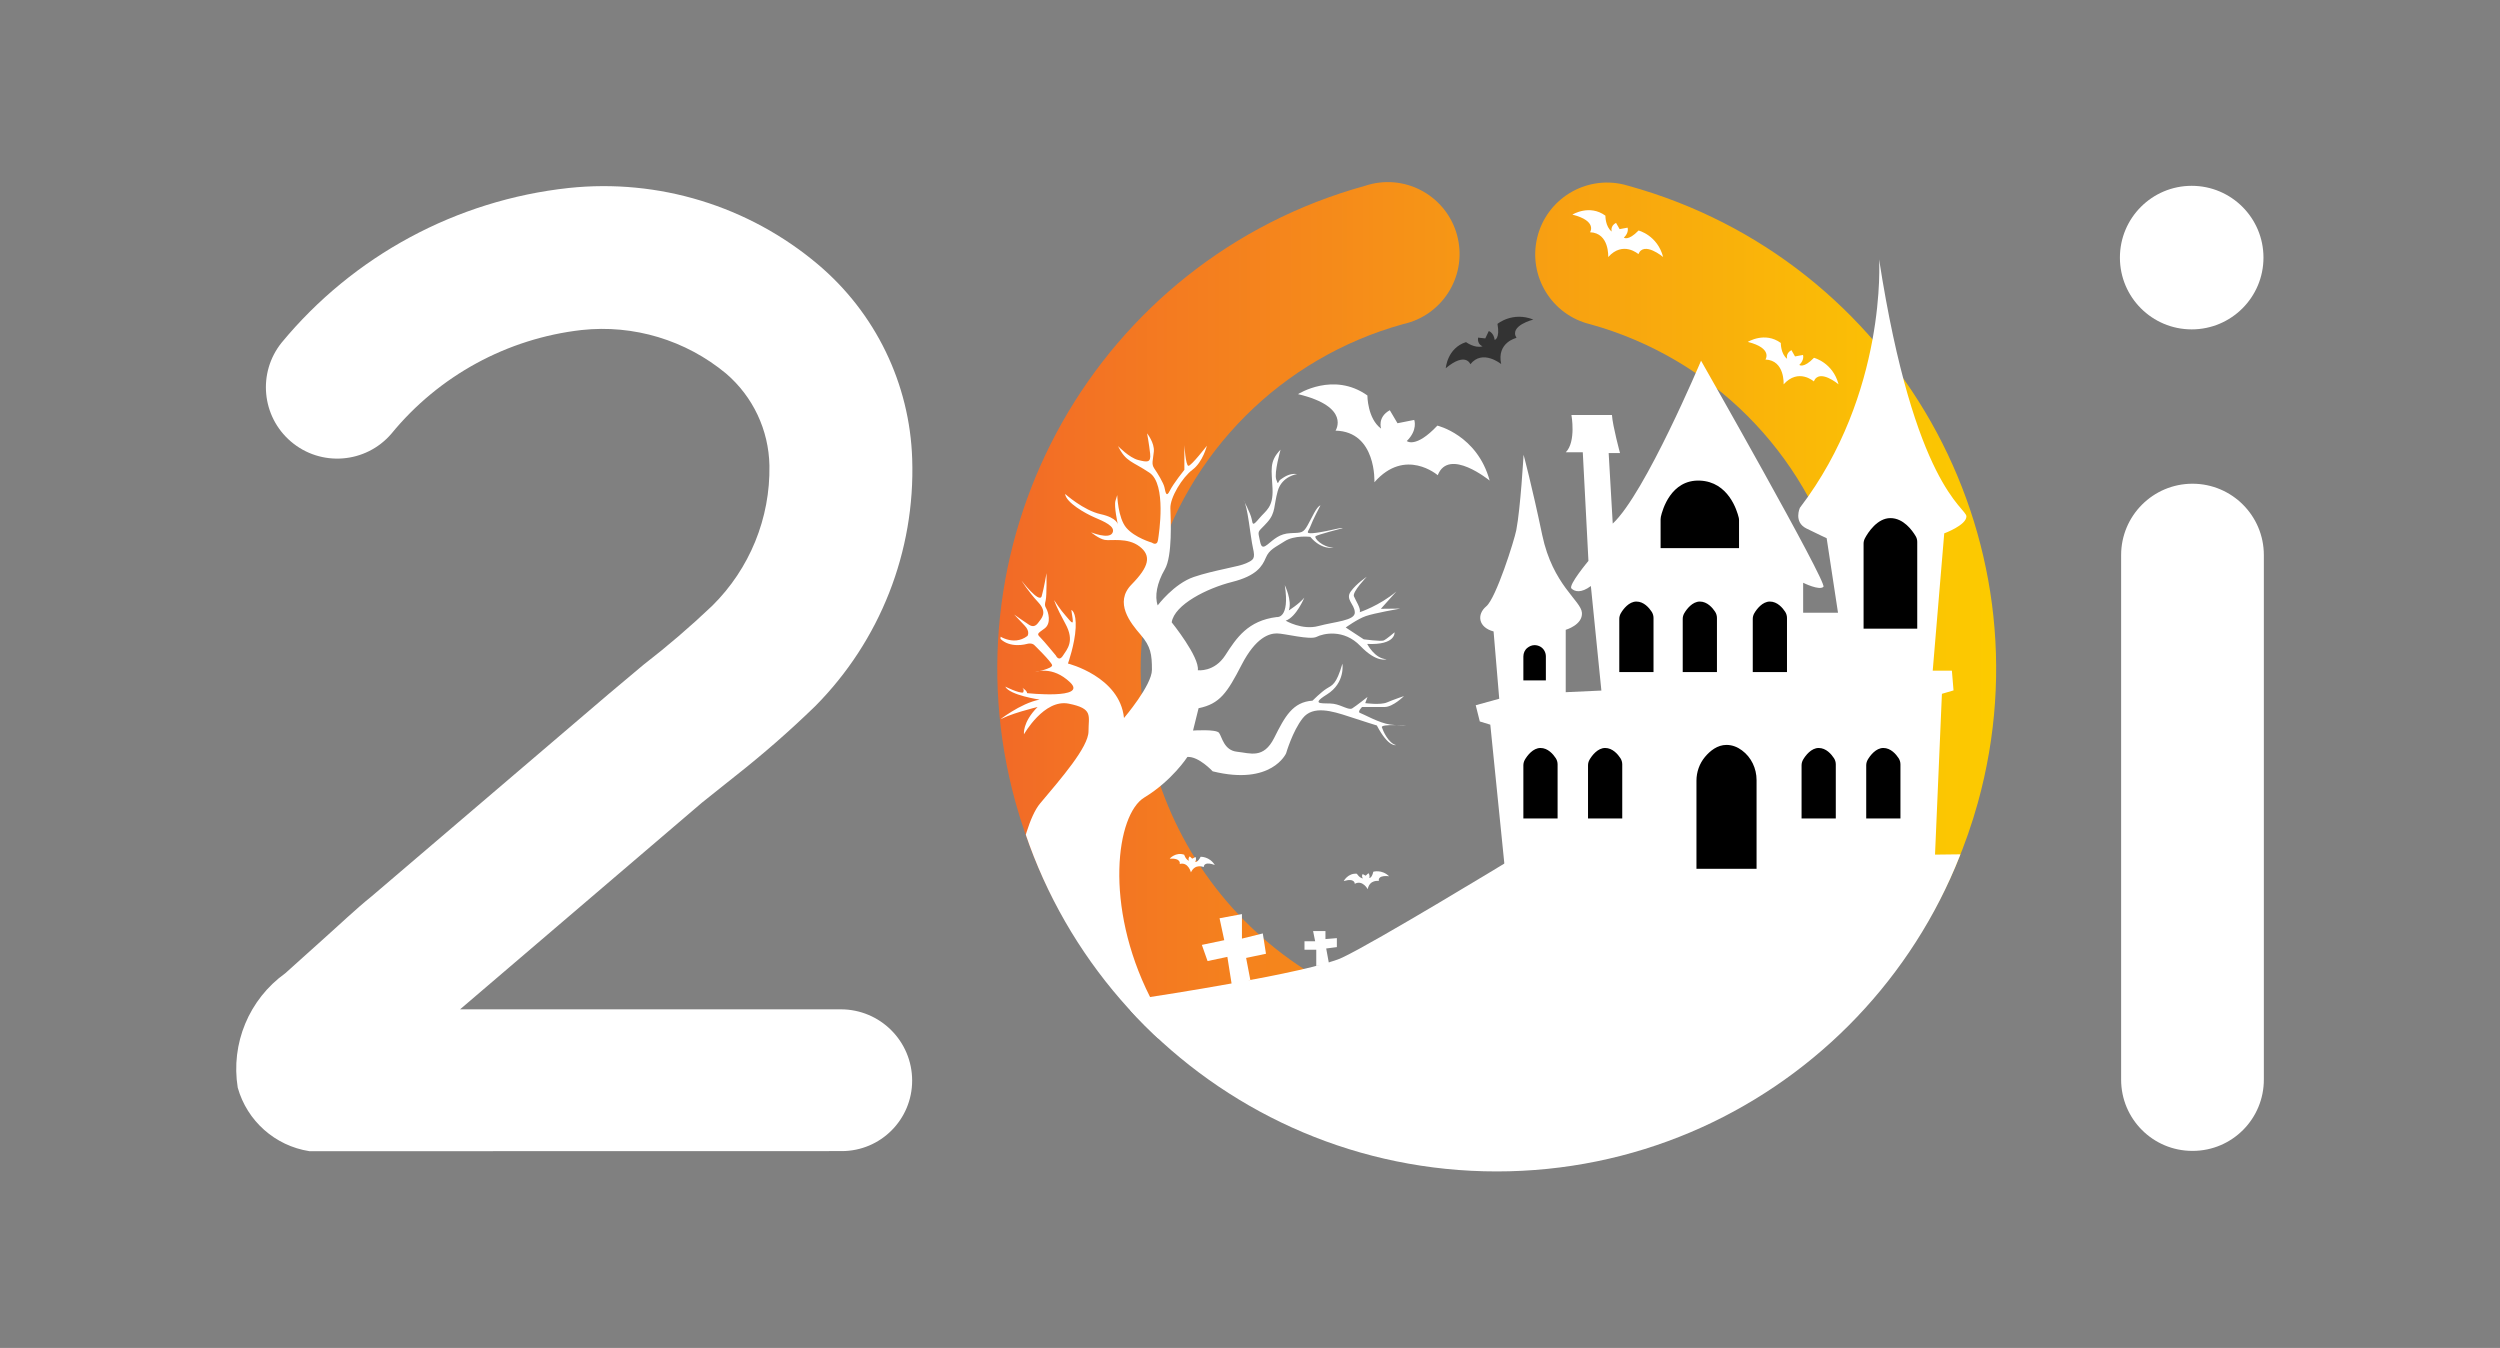
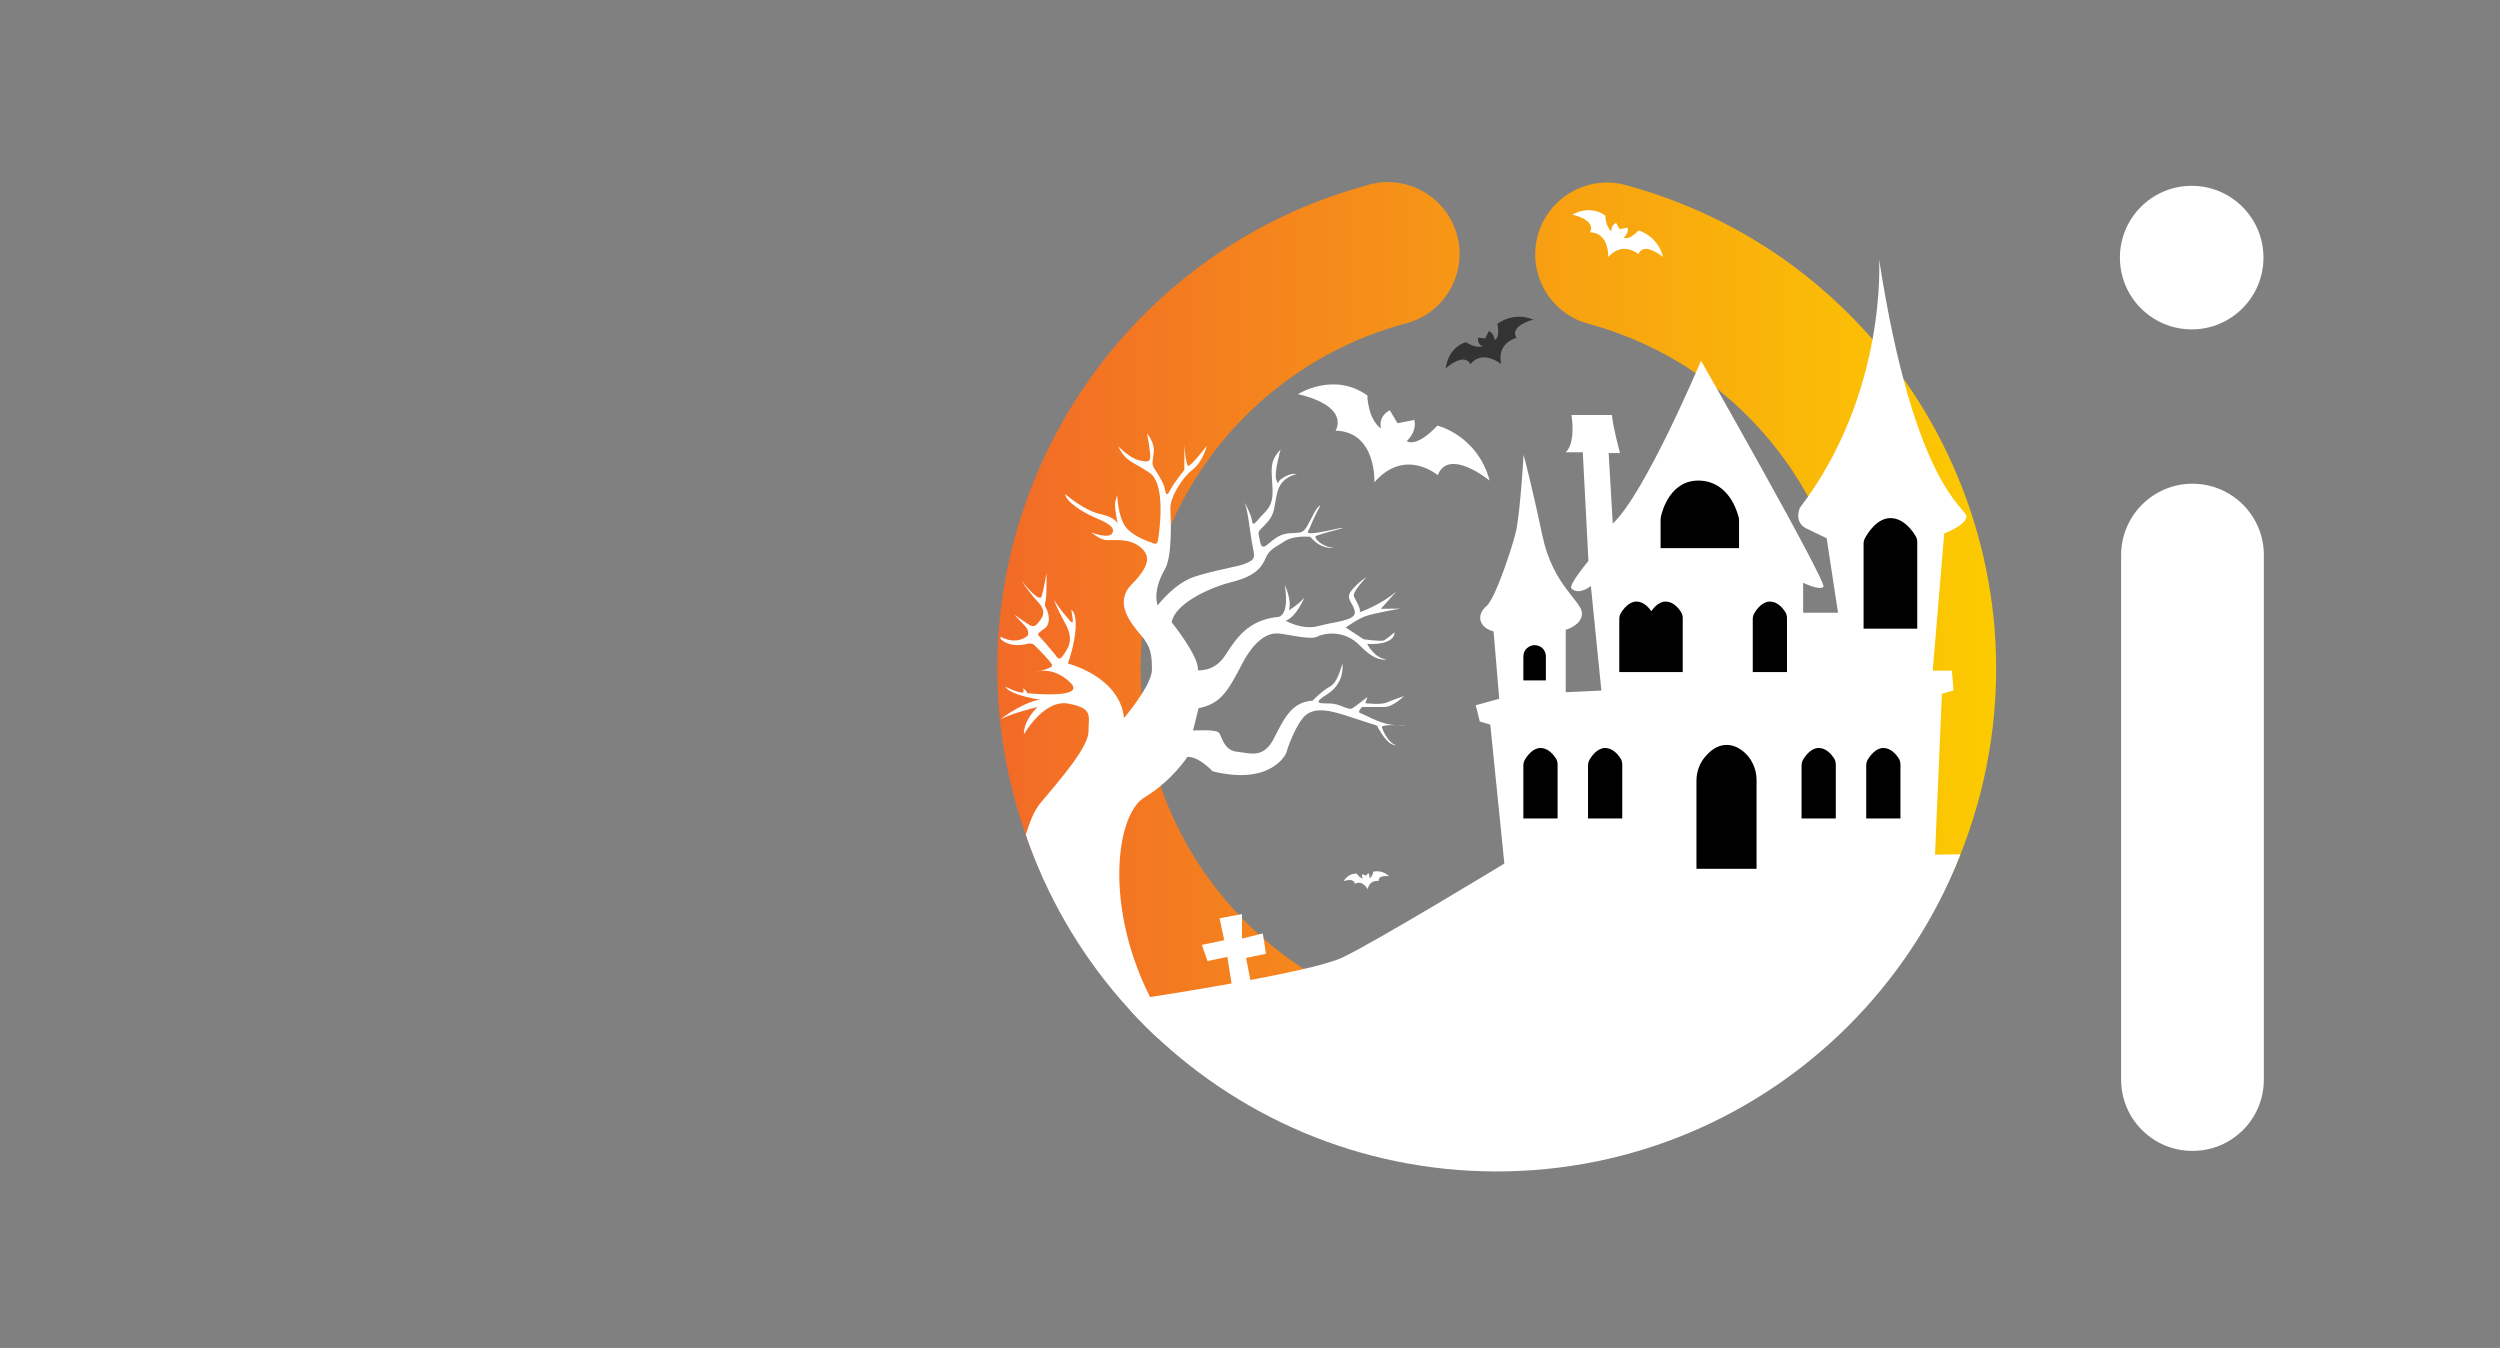
<svg xmlns="http://www.w3.org/2000/svg" id="Layer_2" data-name="Layer 2" viewBox="0 0 473.31 255.2">
  <rect x="0" y="0" width="473.31" height="255.2" fill="#808080" stroke="none" />
  <defs>
    <style>
      .cls-1 {
        fill: none;
      }

      .cls-2 {
        fill: url(#linear-gradient);
      }

      .cls-3 {
        fill: #fff;
      }

      .cls-4 {
        fill: #333;
      }

      .cls-5 {
        clip-path: url(#clippath);
      }
    </style>
    <linearGradient id="linear-gradient" x1="188.8" y1="126.54" x2="377.92" y2="126.54" gradientUnits="userSpaceOnUse">
      <stop offset="0" stop-color="#f26a27" />
      <stop offset="1" stop-color="#fccb00" />
    </linearGradient>
    <clipPath id="clippath">
      <path class="cls-1" d="M377.54,127.6c0,52.01-42.16,94.18-94.18,94.18s-94.18-42.16-94.18-94.18,42.16-94.18,94.18-94.18c32.51,0,61.17,16.47,78.09,41.52,10.15,15.03,16.08,33.15,16.08,52.66Z" />
    </clipPath>
  </defs>
  <g id="Layer_2-2" data-name="Layer 2">
    <g>
      <rect class="cls-1" width="473.31" height="255.2" />
      <g>
        <g>
          <path id="_20i_Symbol_20i_Orange" data-name="20i Symbol_20i Orange" class="cls-2" d="M265.62,191.87c-36.03-9.97-57.16-47.26-47.2-83.3,6.34-22.93,24.26-40.85,47.2-47.2,7.34-1.6,12-8.84,10.4-16.18-1.6-7.34-8.84-12-16.18-10.4-.49.11-.97.24-1.44.4-50.5,13.98-80.11,66.25-66.13,116.75,8.89,32.13,34,57.24,66.13,66.13,1.18.33,2.4.5,3.63.5h0c7.52-.04,13.58-6.16,13.55-13.67-.03-6.08-4.09-11.41-9.95-13.04ZM301.08,191.88c36.03-10,57.14-47.33,47.13-83.36-6.35-22.89-24.24-40.78-47.13-47.13-7.3-1.75-11.8-9.1-10.05-16.4,1.75-7.3,9.1-11.8,16.4-10.05.31.07.61.16.91.25,50.51,14,80.11,66.29,66.11,116.8-8.9,32.12-33.99,57.21-66.11,66.11-1.19.33-2.41.49-3.64.49h0c-7.51.01-13.61-6.07-13.62-13.58,0-6.13,4.09-11.51,10-13.14h0Z" />
          <g class="cls-5">
            <g>
              <path class="cls-3" d="M191.11,174.39s1.87-17.59,5.8-22.27c3.93-4.68,9.17-10.67,9.17-13.66s.94-4.3-3.74-5.24c-4.68-.94-8.48,5.8-8.48,5.8,0,0-.33-2.25,2.58-5.17,0,0-5.84,1.4-7.42,2.61,0,0,4.13-3.31,7.81-4.01,0,0-5.68-.82-6.51-2.46,0,0,2.55,1.28,3.37,1.12,0,0,.33-.52-.15-.91,0,0,.94.58.91,1.03,0,0,11.55,1.22,8.15-2.04s-6.6-1.95-6.6-1.95c0,0,3.31-.67,3.19-1.31s-3.4-3.83-3.4-3.83c0,0-.43-.46-1.43-.18s-4.13.7-5.62-1.82c0,0,3.01,2.4,5.78.3,0,0,.58-.82-.55-1.98-1.12-1.16-1.95-2.07-1.95-2.07,0,0,2.22,1.58,2.83,1.95s1.16.36,1.73-.43,1.82-1.88-.03-3.86c-1.85-1.98-3.16-4.1-3.16-4.1,0,0,3.4,4.44,3.83,2.95.43-1.49.91-4.35.91-4.35,0,0,.06,4.23-.15,5.11s-.21,1.03.12,1.61,1.03,2.77-.36,3.77-1.46,1-.76,1.7,2.92,3.4,2.92,3.4c0,0,.55,1.25,1.34.03.79-1.22,2.28-2.74.46-6.05-1.82-3.31-2.13-4.47-2.13-4.47,0,0,1.31,2.01,2.13,2.89s1.61,2.19,1.37.58l-.24-1.61s.97.3.82,3.4c-.15,3.1-1.46,6.75-1.46,6.75,0,0,9.82,2.46,10.61,10.31,0,0,5.29-6.2,5.29-9.12s-.21-4.41-2.13-6.63c-1.92-2.22-5.08-6.11-1.73-9.52,3.34-3.4,3.8-5.44,1.52-7.2-2.28-1.76-5.47-1.03-6.6-1.25s-2.58-1.43-2.58-1.43c0,0,3.37,1.37,4.04.12s-1.64-2.19-3.4-2.95-5.38-2.8-5.56-4.44c0,0,3.5,3.13,6.72,3.83,3.22.7,3.28,2.01,3.28,2.01,0,0-.79-3.5-.46-4.56l.33-1.06s.12,4.32,1.73,6.2c1.61,1.88,4.83,2.8,4.83,2.8,0,0,.97.73,1.16-.49s1.64-10.55-1.61-12.74c-3.25-2.19-4.47-2.01-5.96-5.05,0,0,2.13,2.22,3.83,2.64,1.7.43,2.43.55,2.25-1.19-.18-1.73-.58-3.86-.58-3.86,0,0,1.43,1.79,1.28,3.44s-.52,2.34.09,3.22,1.73,2.71,1.92,3.56.33,2.04,1,.67,2.77-3.98,2.77-3.98v-4.68s.24,3.86.76,3.92,3.5-3.8,3.5-3.8c0,0-.76,3.07-2.71,4.53-1.95,1.46-4.26,5.26-4.2,7.3.06,2.04.43,9.03-1.06,11.58-1.49,2.55-1.95,5.11-1.34,6.81,0,0,3.07-4.1,6.84-5.38,3.77-1.28,8.45-1.92,9.88-2.58,1.43-.67,1.79-.82,1.31-2.92s-1-8.09-1.79-9.06c0,0,1.34,2.49,1.55,3.59s.21,1.34,1.46-.15,2.64-2.04,2.49-5.59c-.15-3.56-.7-5.11,1.52-7.39,0,0-1.25,4.35-.82,5.65s.27.36.82,0,1.63-1.25,3.13-1.03c0,0-2.87.4-3.66,3.19-.79,2.8-.36,4.1-1.95,5.9-1.58,1.79-1.88,1.52-1.58,2.83s.3,2.46,1.58,1.43c1.28-1.03,2.28-2.07,4.38-2.16,2.1-.09,2.37,0,3.22-1.49.85-1.49,1.67-3.53,2.43-3.77,0,0-1.49,2.83-1.85,3.86s-1.19,1.52.4,1.4c1.58-.12,3.92-.7,4.8-.88s.85-.06.85-.06c0,0-4.74,1.22-5.11,1.52s1.25,2.1,3.4,2.16c0,0-2.22.55-4.41-2.04,0,0-3.01-.36-4.83.82s-2.92,1.55-3.59,3.13-1.7,3.41-6.4,4.59c-4.7,1.18-10.91,4.28-11.42,7.64,0,0,5.29,6.55,4.95,9.07,0,0,3.11.42,5.21-2.85s4.28-6.55,9.74-7.22c0,0,2.52.42,1.51-6.04,0,0,1.43,2.94.76,4.79,0,0,2.01-1.26,2.94-2.43,0,0-1.51,3.69-3.53,4.37,0,0,3.11,1.85,6.21,1.01s6.97-1.01,6.88-2.6c-.08-1.6-1.85-2.43-.76-3.95,1.09-1.51,3.02-2.77,3.02-2.77,0,0-2.77,2.85-2.43,3.69s1.39,2.37,1.09,3.02c0,0,3.71-1.21,6.95-3.93l-2.94,3.28,3.67-.04s-4.92.86-6.52,1.42-3.8,2.16-3.8,2.16l3.41,2.24s3.24.43,3.76.22,2.07-1.55,2.07-1.55c0,0,.3,2.46-5.18,2.2,0,0,1.42,2.81,3.67,2.89,0,0-1.81.78-4.96-2.5-3.15-3.28-7.04-2.37-8.29-1.73s-6.09-.65-7.51-.65-3.97.69-6.69,5.96-4.11,7.38-8.14,8.2l-1.05,4.23s4.36-.3,4.92.43.91,3.32,3.41,3.58c2.5.26,5.01,1.42,7.04-2.63,2.03-4.06,3.5-6.78,7.25-7.04,0,0,1.64-1.64,2.68-2.29s1.81-.69,2.98-4.71c0,0,.6,3.63-2.94,5.83s-.26,1.51,1.3,1.77,2.85,1.25,3.5.86c.65-.39,2.89-2.16,2.89-2.16l-.43,1.17s2.89.39,4.1-.13c1.21-.52,3.24-1.21,3.24-1.21,0,0-2.07,2.07-3.67,2.07h-4.27s-.95.95-.39,1.12,3.67,1.94,5.7,2.2,3.15.22,3.15.22c0,0-4.92-.39-4.71.3.22.69,1.25,3.02,2.68,3.37,0,0-1.42.52-3.63-3.71,0,0-2.37-.73-5.4-1.73-3.02-.99-6.69-2.12-8.63.35-1.94,2.46-3.15,6.65-3.15,6.65,0,0-2.72,6.17-13.9,3.41,0,0-2.68-2.89-4.79-2.72,0,0-2.89,4.49-8.16,7.68-5.27,3.19-7.68,20.38,1.09,37.76,8.77,17.37-16.79,11.35-16.79,11.35l-9.83-25.72Z" />
              <path class="cls-3" d="M217.74,188.76s30.19-4.56,36.39-7.47c6.2-2.9,31.87-18.52,31.87-18.52l86.29-1.04-2.96,47.05-84.42,23.43-74.54-13.36-9.42-18.74,16.79-11.35Z" />
              <polygon class="cls-3" points="236.72 185.54 235.92 181.36 239.68 180.57 239.08 176.72 235.13 177.7 235.13 173.06 230.89 173.85 231.78 178 227.54 178.89 228.62 181.95 232.37 181.16 233.32 187.18 236.72 185.54" />
-               <polygon class="cls-3" points="249.2 182.88 249.2 179.81 246.97 179.81 246.97 178.21 248.99 178.21 248.6 176.27 250.94 176.27 250.94 177.79 253.1 177.61 253.1 179.31 251.08 179.57 251.65 182.67 249.2 182.88" />
              <path class="cls-3" d="M263.12,77.66l1.46,2.47,3.17-.63s.72,1.9-1.41,4c0,0,1.67,1.46,5.79-2.92,0,0,7.55,1.78,9.9,10.41,0,0-7.74-6.35-9.83-1.02,0,0-6.15-5.33-11.99,1.33,0,0,.44-9.58-7.36-9.77,0,0,2.98-4.5-7.1-6.91,0,0,6.72-4.31,13.13.25,0,0,0,4.38,2.6,6.28,0,0-.76-2.16,1.65-3.49Z" />
              <path class="cls-4" d="M279.84,63.92l1.36.15.66-1.39s.93.27,1.12,1.68c0,0,1.03-.22.53-3.04,0,0,2.83-2.38,6.79-.82,0,0-4.63,1.15-3.19,3.47,0,0-3.79.84-2.9,4.96,0,0-3.53-2.89-5.83.03,0,0-.87-2.42-4.66.75,0,0,.26-3.8,3.83-4.94,0,0,1.67,1.24,3.14.79,0,0-1.04-.32-.86-1.62Z" />
              <path class="cls-3" d="M305.95,42.19l.68,1.19,1.51-.28s.33.91-.7,1.89c0,0,.79.71,2.78-1.35,0,0,3.58.9,4.65,5.02,0,0-3.65-3.07-4.68-.55,0,0-2.9-2.58-5.72.56,0,0,.27-4.56-3.44-4.7,0,0,1.45-2.13-3.34-3.34,0,0,3.23-2.01,6.25.2,0,0-.03,2.08,1.2,3.01,0,0-.35-1.03.81-1.65Z" />
-               <path class="cls-3" d="M339.16,66.29l.68,1.19,1.51-.28s.33.91-.7,1.89c0,0,.79.71,2.78-1.35,0,0,3.58.9,4.65,5.02,0,0-3.65-3.07-4.68-.55,0,0-2.9-2.58-5.72.56,0,0,.27-4.56-3.44-4.7,0,0,1.45-2.13-3.34-3.34,0,0,3.23-2.01,6.25.2,0,0-.03,2.08,1.2,3.01,0,0-.35-1.03.81-1.65Z" />
              <path class="cls-3" d="M258.01,165.49l.54.3.52-.47s.34.28.17.9c0,0,.47.09.76-1.18,0,0,1.61-.49,2.99.86,0,0-2.14-.34-1.95.89,0,0-1.74-.32-2.1,1.56,0,0-.97-1.84-2.45-1.02,0,0,.06-1.17-2.09-.52,0,0,.79-1.54,2.49-1.39,0,0,.48.82,1.17.89,0,0-.38-.32-.07-.83Z" />
-               <path class="cls-3" d="M225.26,162.14l.45.43.62-.32s.27.35-.05.92c0,0,.44.2,1.03-.96,0,0,1.68-.08,2.69,1.57,0,0-2-.86-2.11.38,0,0-1.6-.74-2.42,1,0,0-.49-2.02-2.12-1.59,0,0,.35-1.12-1.9-1.01,0,0,1.14-1.3,2.75-.74,0,0,.26.91.92,1.15,0,0-.29-.4.13-.83Z" />
            </g>
          </g>
          <g>
            <path class="cls-3" d="M367.64,131.36l2.21-.65-.31-3.73h-3.63l2.18-26s4.2-1.55,4.2-3.21-9.83-5.5-16.53-48.66c0,0,1.57,25.32-15,47.03,0,0-1.23,2.69,1.23,3.91s3.84,1.84,3.84,1.84l2.15,14.12h-6.6v-5.68s3.07,1.53,3.84.77-23.17-42.81-23.17-42.81c0,0-10.59,25.16-16.72,30.84l-.77-13.35h2.15s-1.38-5.06-1.53-7.21h-7.67s.92,5.06-1.07,7.06h3.22l1.07,20.56s-3.84,4.6-3.22,5.22,1.84.92,3.68-.46l1.99,19.79-6.75.31v-11.81s3.22-.92,3.07-3.22c-.15-2.3-5.52-5.22-7.52-14.73-1.99-9.51-3.53-15.19-3.53-15.19,0,0-.57,10.06-1.38,14.27-.38,1.96-3.84,12.89-5.68,14.42-1.84,1.53-1.53,3.99,1.38,4.76l1.07,12.74-4.45,1.23.77,3.07,1.99.61,2.76,27.31h81.32l1.42-33.13Z" />
-             <path d="M314.39,98.31c0-.16.02-.32.05-.47.29-1.3,1.9-7.06,7.37-6.85,5.44.21,7.06,5.72,7.37,7,.04.16.06.32.06.49v5.3h-14.85v-5.47ZM306.57,127.24h6.48v-10.25c0-.41-.12-.81-.34-1.16-.49-.75-1.49-1.94-2.9-1.94s-2.5,1.43-2.96,2.23c-.18.32-.28.68-.28,1.05v10.07ZM288.41,154.96h6.48v-10.25c0-.41-.12-.81-.34-1.16-.49-.75-1.49-1.94-2.9-1.94s-2.5,1.43-2.96,2.23c-.18.32-.28.68-.28,1.05v10.07ZM300.65,154.96h6.48v-10.25c0-.41-.12-.81-.34-1.16-.49-.75-1.49-1.94-2.9-1.94s-2.5,1.43-2.96,2.23c-.18.32-.28.68-.28,1.05v10.07ZM341.08,154.96h6.48v-10.25c0-.41-.12-.81-.34-1.16-.49-.75-1.49-1.94-2.9-1.94s-2.5,1.43-2.96,2.23c-.18.32-.28.68-.28,1.05v10.07ZM353.32,154.96h6.48v-10.25c0-.41-.12-.81-.34-1.16-.49-.75-1.49-1.94-2.9-1.94s-2.5,1.43-2.96,2.23c-.18.32-.28.68-.28,1.05v10.07ZM288.41,128.82h4.26v-4.55c0-.76-.4-1.48-1.06-1.85-.3-.16-.66-.28-1.07-.28-.55,0-1,.23-1.35.5-.51.39-.78,1.01-.78,1.65v4.52ZM318.58,127.24h6.48v-10.25c0-.41-.12-.81-.34-1.16-.49-.75-1.49-1.94-2.9-1.94s-2.5,1.43-2.96,2.23c-.18.32-.28.68-.28,1.05v10.07ZM321.18,164.49h11.38v-16.8c0-2.2-.99-4.32-2.77-5.63-.81-.6-1.79-1.03-2.92-1.03-1.73,0-3.11,1.12-4.08,2.28-1.05,1.26-1.61,2.86-1.61,4.5v16.67ZM331.84,127.24h6.48v-10.25c0-.41-.12-.81-.34-1.16-.49-.75-1.49-1.94-2.9-1.94s-2.5,1.43-2.96,2.23c-.18.32-.28.68-.28,1.05v10.07ZM352.83,119.02h10.15v-16.43c0-.38-.1-.76-.3-1.09-.65-1.09-2.31-3.41-4.78-3.41s-4.23,2.69-4.83,3.83c-.16.31-.25.65-.25,1v16.1Z" />
+             <path d="M314.39,98.31c0-.16.02-.32.05-.47.29-1.3,1.9-7.06,7.37-6.85,5.44.21,7.06,5.72,7.37,7,.04.16.06.32.06.49v5.3h-14.85v-5.47ZM306.57,127.24h6.48v-10.25c0-.41-.12-.81-.34-1.16-.49-.75-1.49-1.94-2.9-1.94s-2.5,1.43-2.96,2.23c-.18.32-.28.68-.28,1.05v10.07ZM288.41,154.96h6.48v-10.25c0-.41-.12-.81-.34-1.16-.49-.75-1.49-1.94-2.9-1.94s-2.5,1.43-2.96,2.23c-.18.32-.28.68-.28,1.05v10.07ZM300.65,154.96h6.48v-10.25c0-.41-.12-.81-.34-1.16-.49-.75-1.49-1.94-2.9-1.94s-2.5,1.43-2.96,2.23c-.18.32-.28.68-.28,1.05v10.07ZM341.08,154.96h6.48v-10.25c0-.41-.12-.81-.34-1.16-.49-.75-1.49-1.94-2.9-1.94s-2.5,1.43-2.96,2.23c-.18.32-.28.68-.28,1.05v10.07ZM353.32,154.96h6.48v-10.25c0-.41-.12-.81-.34-1.16-.49-.75-1.49-1.94-2.9-1.94s-2.5,1.43-2.96,2.23c-.18.32-.28.68-.28,1.05v10.07ZM288.41,128.82h4.26v-4.55c0-.76-.4-1.48-1.06-1.85-.3-.16-.66-.28-1.07-.28-.55,0-1,.23-1.35.5-.51.39-.78,1.01-.78,1.65v4.52ZM318.58,127.24v-10.25c0-.41-.12-.81-.34-1.16-.49-.75-1.49-1.94-2.9-1.94s-2.5,1.43-2.96,2.23c-.18.32-.28.68-.28,1.05v10.07ZM321.18,164.49h11.38v-16.8c0-2.2-.99-4.32-2.77-5.63-.81-.6-1.79-1.03-2.92-1.03-1.73,0-3.11,1.12-4.08,2.28-1.05,1.26-1.61,2.86-1.61,4.5v16.67ZM331.84,127.24h6.48v-10.25c0-.41-.12-.81-.34-1.16-.49-.75-1.49-1.94-2.9-1.94s-2.5,1.43-2.96,2.23c-.18.32-.28.68-.28,1.05v10.07ZM352.83,119.02h10.15v-16.43c0-.38-.1-.76-.3-1.09-.65-1.09-2.31-3.41-4.78-3.41s-4.23,2.69-4.83,3.83c-.16.31-.25.65-.25,1v16.1Z" />
          </g>
        </g>
        <g id="_20i_Logo_20i_Main" data-name="20i Logo_20i Main">
-           <path class="cls-3" d="M58.54,217.94c-6.47-1.02-11.76-5.72-13.53-12.02-1.35-8.34,2.13-16.73,9-21.66l7.22-6.49c3.02-2.68,6.04-5.59,9.17-8.11l44.74-38.19,6.67-5.6c4.53-3.5,8.88-7.23,13.03-11.18,7.09-7,11.01-16.6,10.83-26.56-.13-6.71-3.11-13.04-8.21-17.41-7.63-6.33-17.5-9.31-27.35-8.24-14.1,1.61-27.02,8.65-36.01,19.63-4.85,5.66-13.38,6.32-19.04,1.47-5.53-4.74-6.31-13-1.76-18.69h0c13.61-16.48,33.11-26.99,54.36-29.3,17.02-1.81,34.05,3.4,47.14,14.42,10.94,9.2,17.45,22.62,17.9,36.91.58,17.47-6.07,34.41-18.4,46.81-4.8,4.66-9.84,9.06-15.1,13.2l-6.27,5-45.83,39.16h72.09c7.45,0,13.5,6.04,13.5,13.5h0c0,7.37-5.97,13.34-13.33,13.34-.06,0-.11,0-.17,0l-100.64.02Z" />
          <circle class="cls-3" cx="414.94" cy="48.77" r="13.59" />
          <path class="cls-3" d="M415.06,217.89c-7.45,0-13.48-6.04-13.48-13.48v-99.32c0-7.46,6.05-13.51,13.51-13.51s13.51,6.05,13.51,13.51v99.26c.03,7.45-5.98,13.51-13.42,13.54h-.11Z" />
        </g>
      </g>
    </g>
  </g>
</svg>